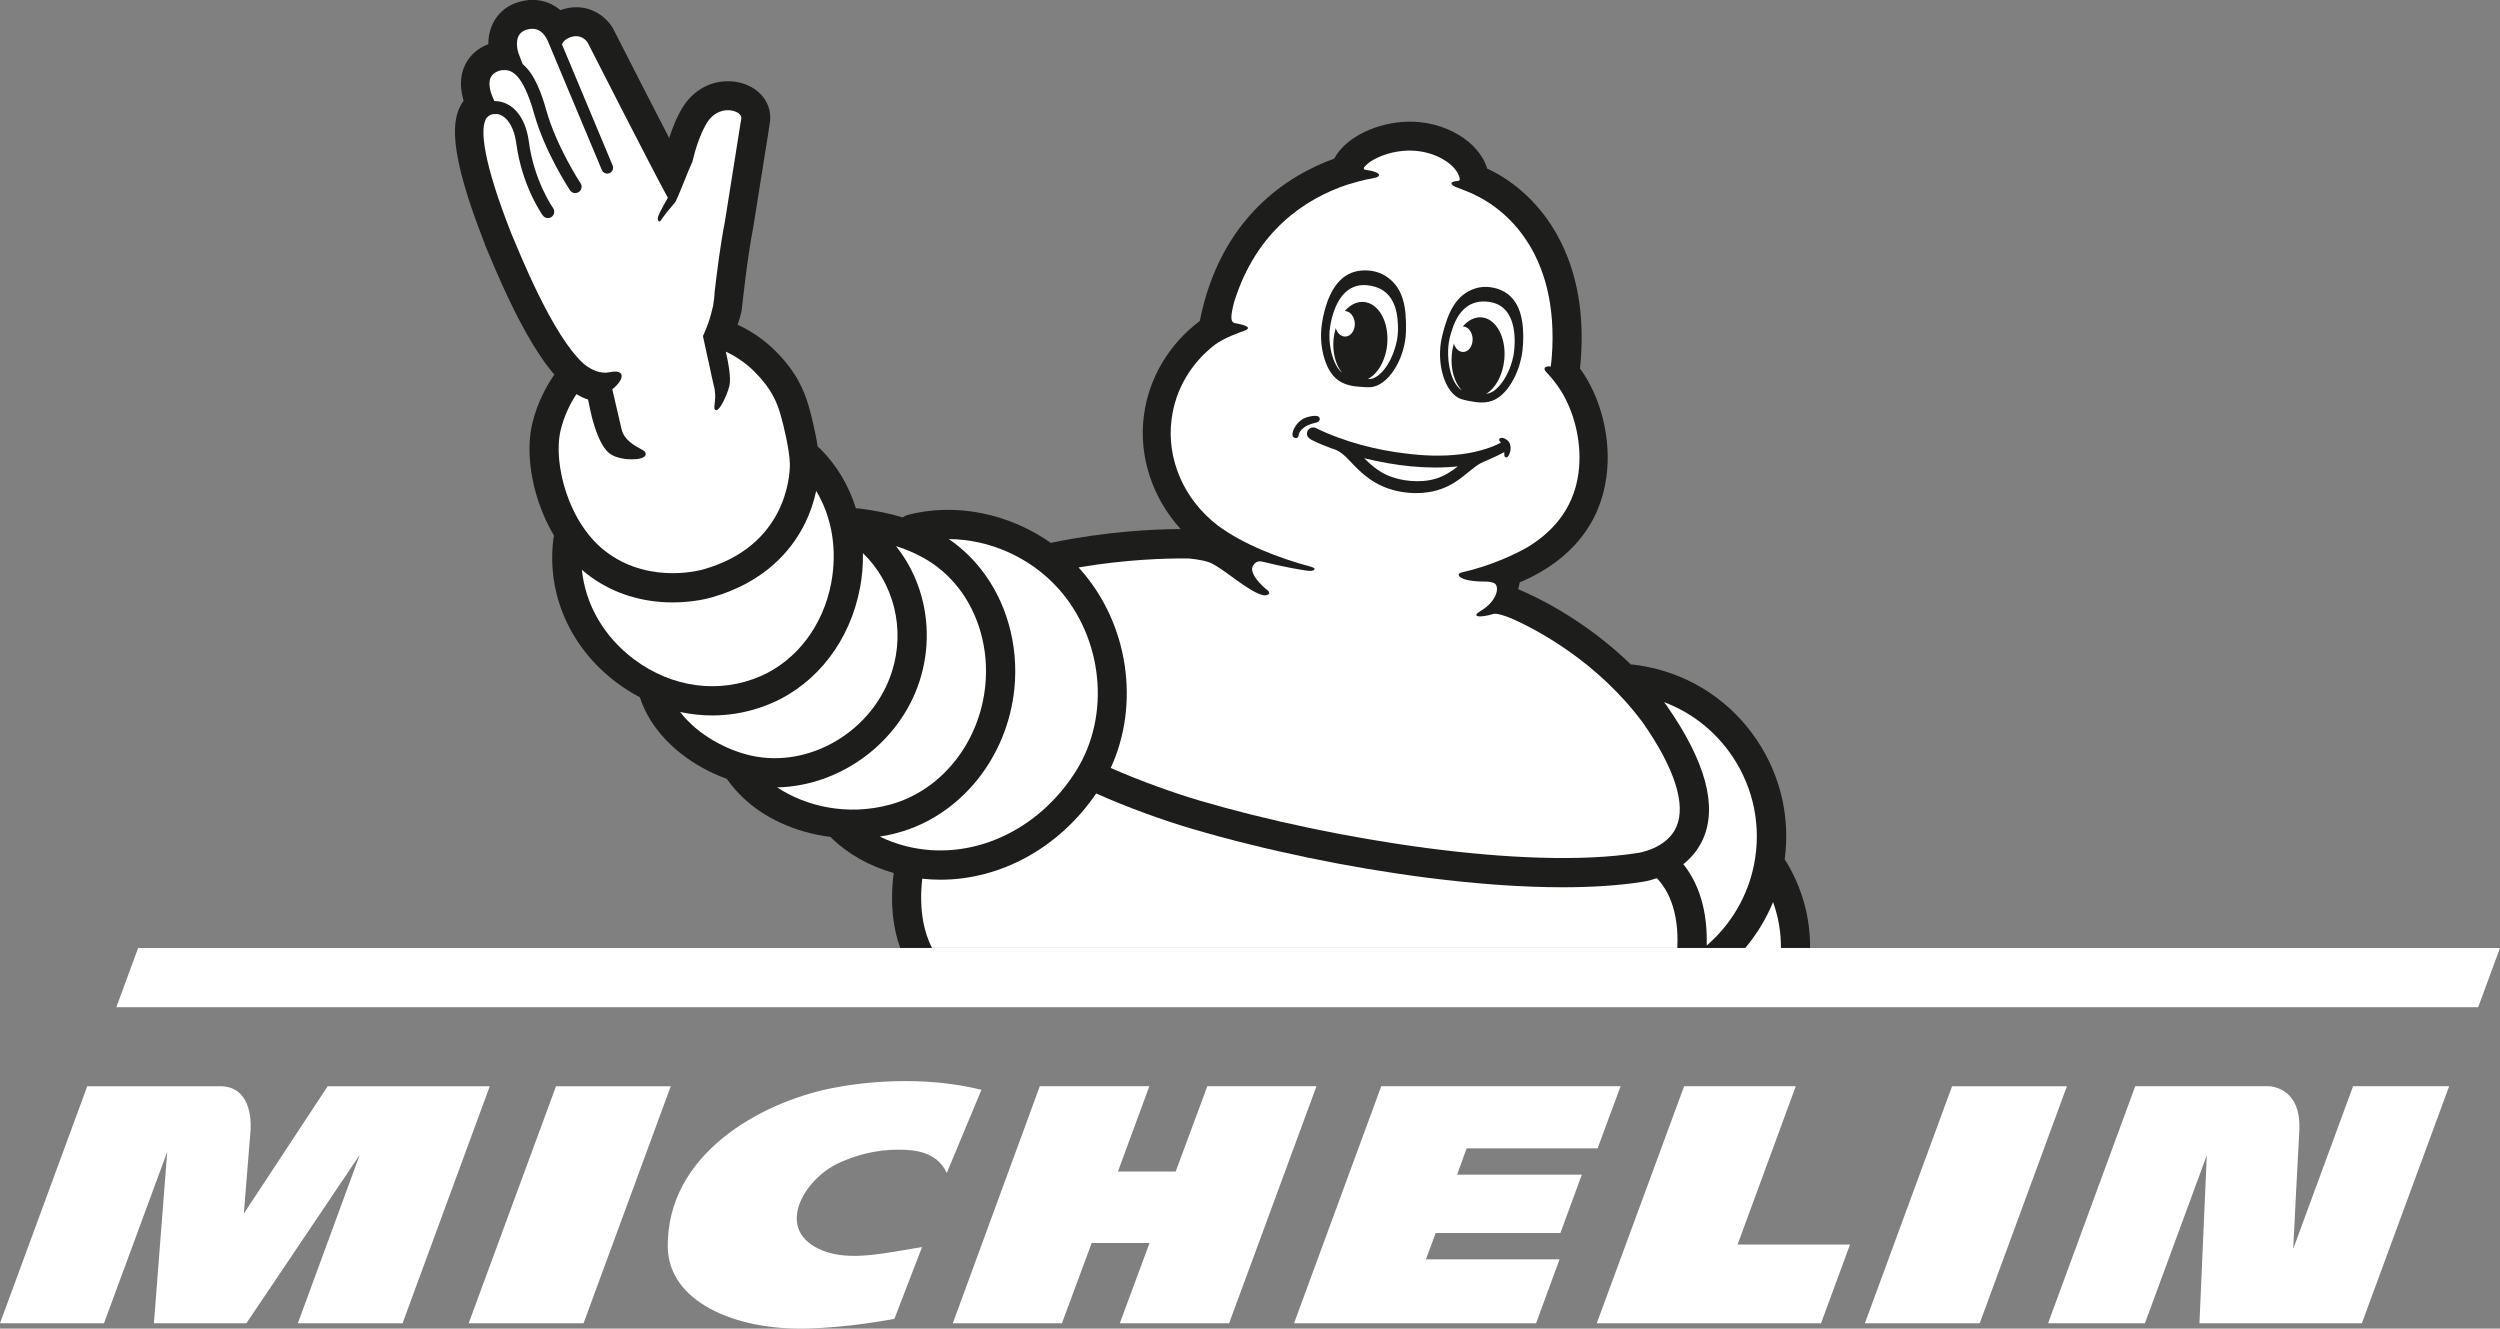
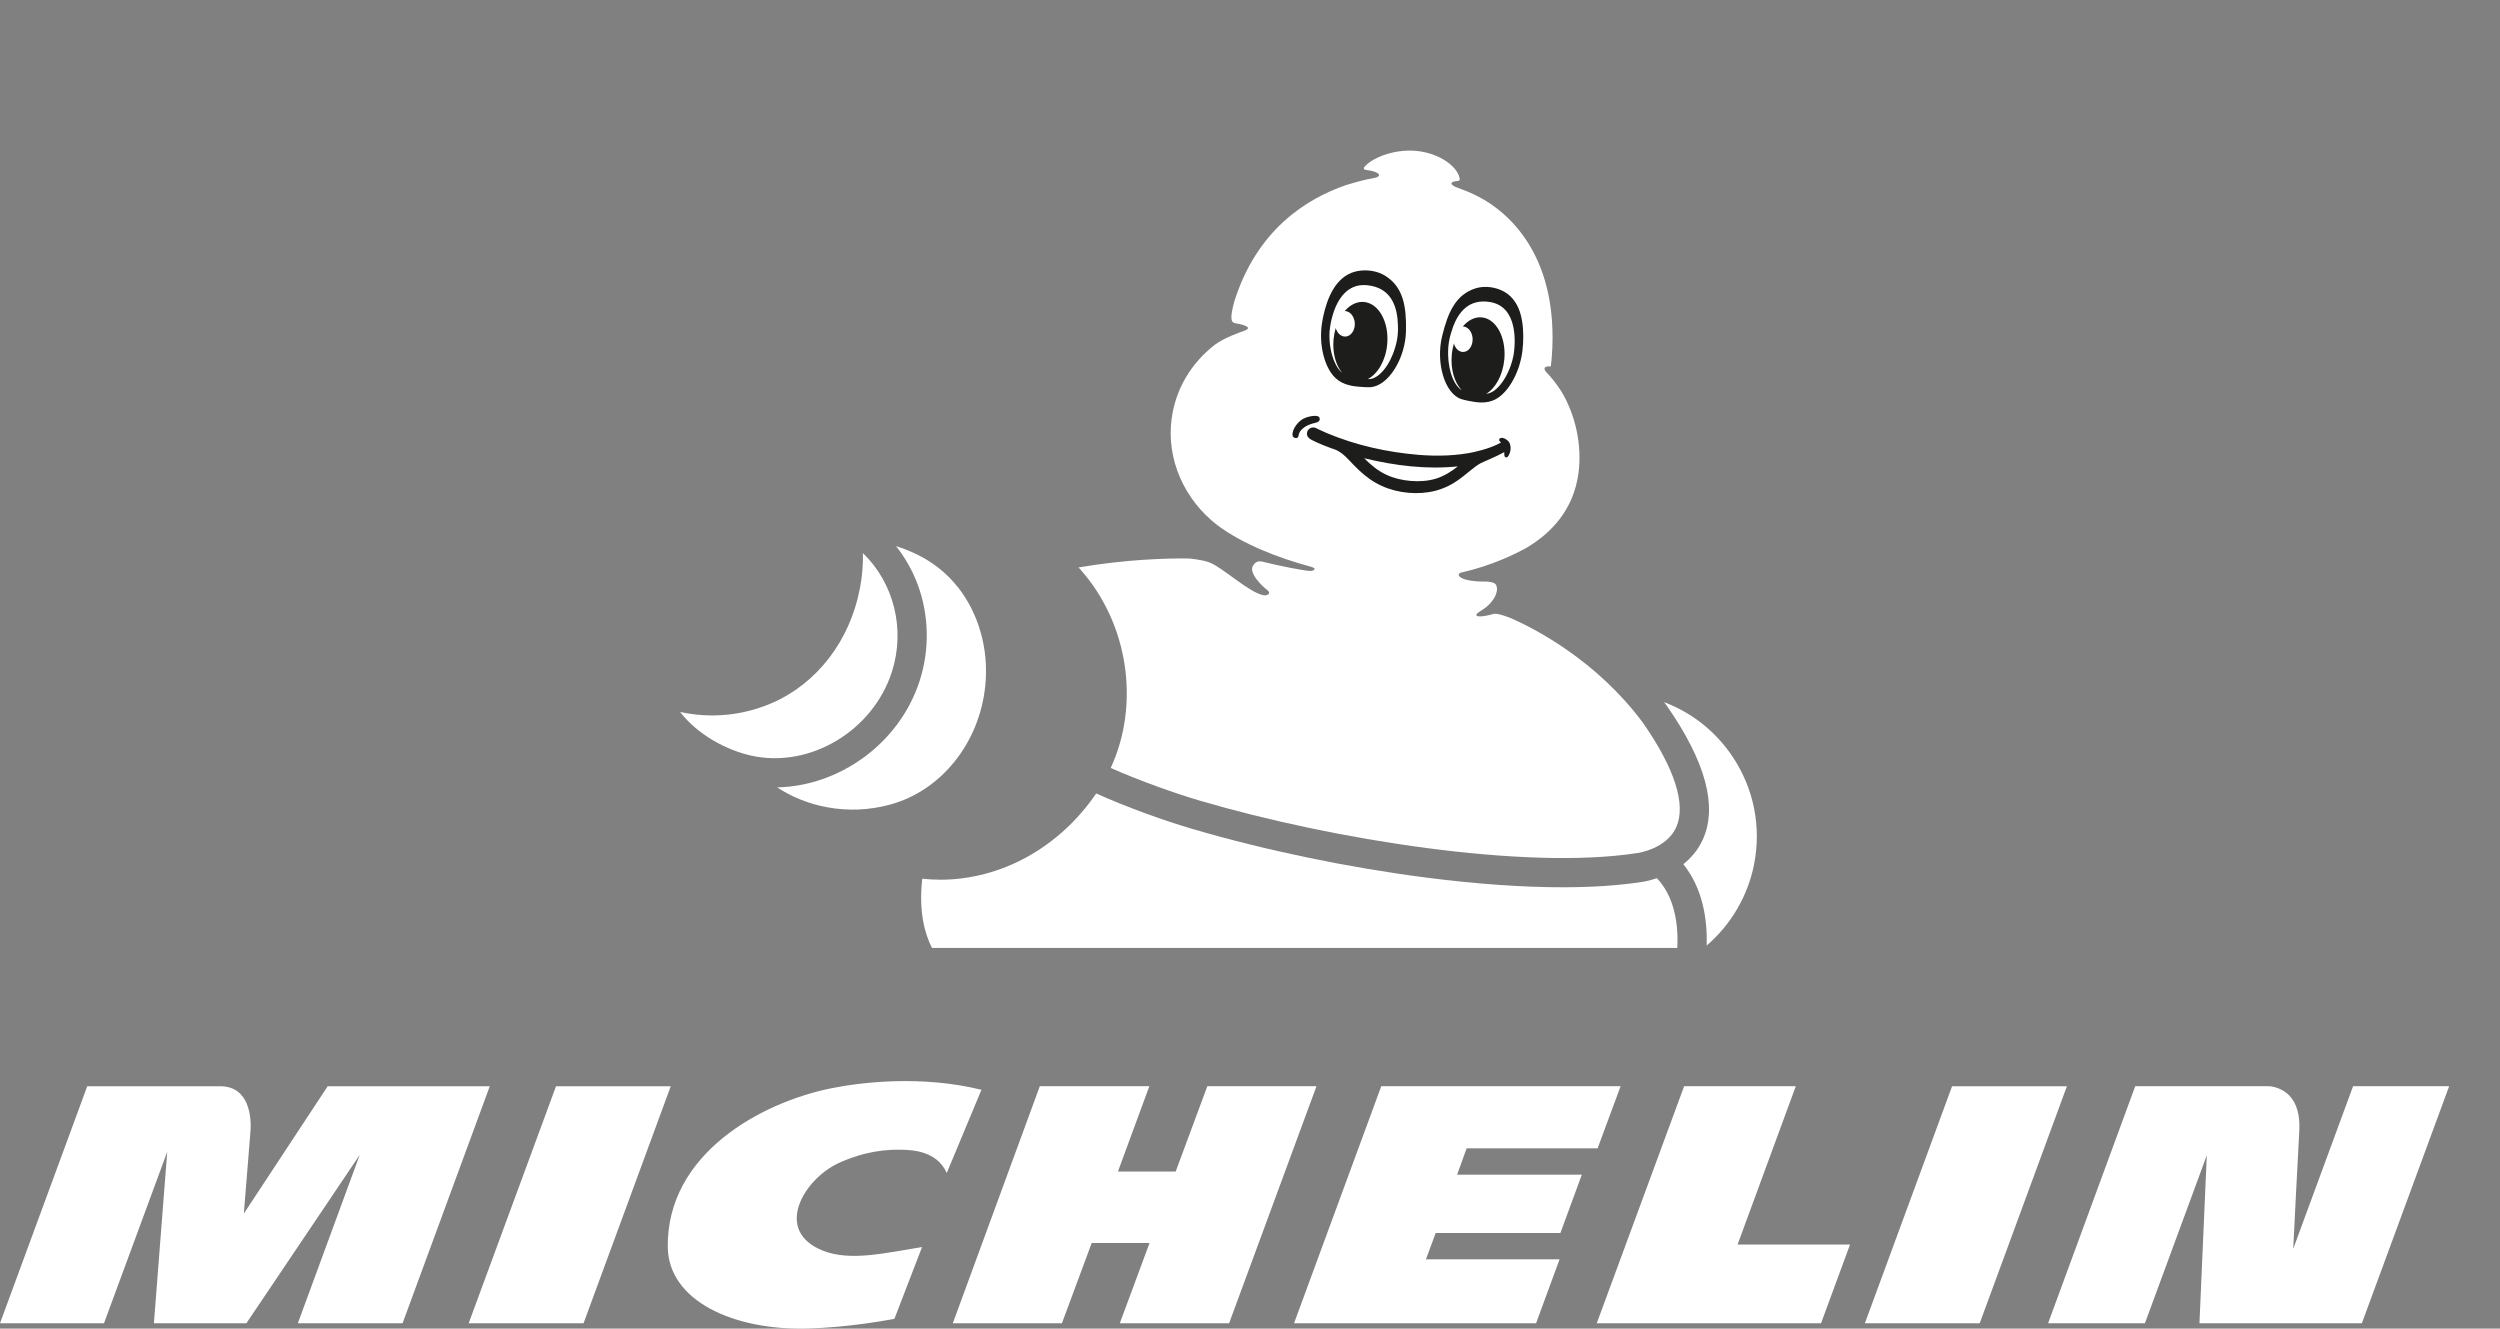
<svg xmlns="http://www.w3.org/2000/svg" id="Layer_1" data-name="Layer 1" viewBox="0 0 529.04 281.15">
  <rect x="0" y="0" width="529.04" height="281.15" fill="#808080" stroke="none" />
  <defs>
    <style>      .cls-1 {        fill: #1d1d1b;      }      .cls-2 {        fill: #fff;      }    </style>
  </defs>
-   <path class="cls-1" d="M102.63,51.81c.03.07.05.14.09.21.14.32.34.81.6,1.42,1.44,3.45,4.45,10.64,8.07,17.08,2.04,3.63,3.99,6.52,5.92,8.75-1.49,2.15-3.56,5.72-4.66,10.3-1.14,4.74-.64,10.88,1.39,16.83.85,2.48,1.92,4.81,3.19,6.93-.01,0-.02.02-.03.03.01.02.02.04.04.06-.06.19-.11.38-.13.58-1.48,11.68,3.53,23.07,13.39,30.46,1.58,1.18,3.22,2.21,4.91,3.1,1.43,4.43,4.42,8.53,8.68,11.9,2.88,2.27,6.24,4.12,9.72,5.36.02.04.04.07.07.1,3.71,5.27,9.4,9.11,16.47,11.1,1.77.5,3.59.86,5.42,1.1.08.11.17.21.28.31,3.43,3.32,7.93,5.84,13.07,7.32-.86,6.77-.03,11.96,1.38,15.85h192.54c.05-6.33-1.63-12.64-5.08-18.3-.09-.15-.19-.28-.3-.41,1.2-8.86-.84-17.75-5.86-25.25-5.44-8.13-13.72-13.65-23.32-15.55-.97-.19-1.97-.35-2.97-.46-.13-.02-.27-.02-.4-.02-9.8-9.52-20.16-14.39-23.83-15.92.12-.51.22-1.02.33-1.49.13-.04.26-.08.39-.13,10.44-4.54,16.66-12.25,17.96-22.27,1.04-7.93-1.15-16.71-5.62-22.84.02-.11.04-.21.05-.32,1.06-10.72-.55-20.07-4.8-27.79-3.46-6.29-8.72-11.31-14.8-14.14-.03-.01-.06-.02-.08-.03-1.7-5.75-9.04-10.15-16.89-9.93-6.19.17-12.94,3.07-15.48,7.82-9.42,3.39-24.03,12.17-28.45,34.36-6.51,4.89-10.79,12.08-11.82,19.96-1.15,8.75,1.82,17.51,7.78,24.07-6.04.02-15.72.52-27.13,2.84-.12.02-.23.05-.34.09-8.8-6.21-20.14-8.58-30.27-5.93-.41.11-.77.29-1.09.53-2.81-.85-5.89-1.48-9.27-1.89-.21-.03-.42-.03-.62-.01-1.47-4.75-4-9.06-7.48-12.54-.17-.18-.58-.49-.58-.51,0,.01-.02.02-.03.03-.52-3.48-1.51-7.26-1.91-8.64-1.01-3.4-2.56-7.17-7.05-11.67-2.86-2.86-5.91-4.59-8-5.55.42-1.14.67-2.11.8-2.68.05-.22.09-.45.11-.68.01-.11,1.13-10.83,2.4-17.2.02-.08.03-.16.04-.23,3.49-21.82,3.52-22.14,3.54-22.38,0-.04,0-.09.01-.13.15-1.96-.52-3.87-1.91-5.37-1.68-1.81-4.23-2.85-7.01-2.85-3.9,0-7.38,1.99-9.56,5.47-1.28,2.04-2.23,4.49-2.89,6.55-3.63-7.02-8.37-16.28-11.79-23-.06-.12-.12-.23-.19-.35-1.19-2-3.91-4.33-7.68-4.33-1.13,0-2.25.21-3.36.62-1.65-1.4-3.68-2.17-5.9-2.17-1.08,0-2.19.19-3.29.56-3.85,1.29-6.09,4.73-6.06,8.81-3.01,1.14-5.05,3.51-5.63,6.56-.4,2.1.02,3.91.23,4.78.03.13.07.32.17.63-.1.13-.19.27-.28.41-2.15,3.37-3.25,9.58,4.83,30.06" />
  <path class="cls-2" d="M251.46,118.18s2.83.2,4.5.85c2.82,1.08,8.47,6.48,11.52,6.95.53.06,1.93-.28.41-1.35-.42-.3-3.95-3.44-2.64-5.06.02-.03.03-.04.05-.07.46-.65,1.07-.8,1.73-.67,4.42,1.1,8.1,1.73,9.37,1.91.78.11,1.34.13,1.66-.14.31-.27.08-.46-.78-.71-6.82-1.83-14.33-4.77-19.62-8.72-7.07-5.43-10.85-13.98-9.73-22.49.82-6.26,4.06-11.79,9.17-15.74,2.03-1.49,5.27-2.61,6.2-2.94,2.48-.89-1.58-1.55-1.88-1.6-1.04-.17-1.1-1.24-.25-4.5,4.72-15.16,15.17-21.85,23.84-24.79,1.52-.46,3.85-1.13,5.43-1.37,2.39-.37,1.5-1.44-1.24-1.76,0,0-.93-.05-.47-.65.08-.09.6-.69,1.36-1.19,1.95-1.24,4.77-2.19,7.85-2.27,5.57-.15,10.38,2.96,10.94,5.84,0,0,.2.57-.48.6-1.07.04-1.93.49-.45,1.22.34.17,1.83.63,3.92,1.58.1.06.2.12.3.17,4.2,1.95,17.28,9.91,16.33,32.39h0c-.03.67-.09,1.35-.13,2.02-.04.62-.13,1.24-.21,1.86-1.23-.15-1.76.38-.88,1.26.64.63,2.22,2.52,3.13,4.02,2.95,4.87,4.41,11.3,3.63,17.23-1.05,8.02-6.01,12.91-10.98,15.84-2.23,1.26-7.37,3.81-13.8,5.25-1.31.29-.7,2,5.39,1.92.51.06,1.62.12,1.94.71.71,1.31-.51,3.87-3.15,5.43-2.28,1.35-.45,1.62,2.71.68.92-.15,3.35.83,3.67.96,5.14,2.27,18.1,8.97,27.84,22.08,6.74,9.67,9.18,17.31,7.08,22.08-2.05,4.64-8.14,5.5-8.19,5.5-.03,0-.07,0-.1.01-23.54,3.67-64.35-2.8-92.51-11.08-5.04-1.48-12.56-4.12-18.89-6.93,6.22-13.46,3.8-30.48-6.4-41.98-.14-.15-.27-.3-.41-.45,10.03-1.7,18.38-1.95,23.21-1.9" />
  <path class="cls-2" d="M366.62,160.09c4.52,6.75,6.14,14.86,4.57,22.83-1.33,6.72-4.89,12.75-10.02,17.16.15-5.57-.84-12.07-4.95-17.21,1.63-1.29,3.14-3.01,4.16-5.3,3.11-6.97.53-16.46-7.66-28.22-.02-.02-.04-.05-.05-.07-.17-.24-.35-.46-.53-.7,5.88,2.22,10.91,6.19,14.48,11.51" />
-   <path class="cls-2" d="M224.04,124.63c9.4,10.59,10.98,26.73,3.76,38.36-8.1,13.05-22.61,19.5-36.12,16.06-1.97-.5-3.81-1.19-5.51-2.02,1.29-.2,2.56-.46,3.79-.8,13.29-3.61,23.22-15.87,24.7-30.51.93-9.25-1.68-18.51-7.18-25.41-1.94-2.43-4.16-4.5-6.7-6.23,8.58.04,17.32,3.87,23.25,10.55" />
  <path class="cls-2" d="M202.64,124.17c4.5,5.65,6.64,13.28,5.86,20.94-1.22,12.11-9.32,22.22-20.16,25.16-9.12,2.48-17.89.32-23.88-3.65,13.21-.26,25.91-9.33,30.16-22.56,2.13-6.64,1.99-13.85-.4-20.31-1.1-2.98-2.67-5.74-4.61-8.18,5.59,1.77,9.82,4.59,13.02,8.61" />
  <path class="cls-2" d="M181.97,124.55c.48-2.52.69-5.03.64-7.5,6.48,6.24,9.05,16.01,6.13,25.11-4.03,12.54-17.39,20.5-29.78,17.74-5.22-1.17-11.32-4.4-15.03-9.23,2.24.48,4.52.73,6.79.73,4.3,0,8.6-.87,12.68-2.65,9.53-4.15,16.47-13.2,18.56-24.21" />
-   <path class="cls-2" d="M172.71,103.91s.02.03.03.02c3.31,5.5,4.49,12.43,3.15,19.47-1.71,9-7.29,16.36-14.95,19.69-8.71,3.79-18.72,2.46-26.77-3.57-6.39-4.79-10.28-11.59-11.03-18.91,0,0,0-.01-.02-.05.64.56,1.29,1.08,1.97,1.56,4.87,3.51,10.83,5.36,17.25,5.36,4.37,0,7.57-.86,8.19-1.04,11.32-3.2,16.87-9.99,19.53-15.13,1.38-2.66,2.18-5.21,2.65-7.39" />
-   <path class="cls-2" d="M103.09,24.81c.09-.05.17-.11.24-.18.22-.2.47-.34.75-.43.09-.02.18-.03.27-.04.33-.02.6-.04.82-.04.19.03.38.07.57.14,1.78.65,3.1,2.91,3.51,6.06,1.2,9.03,5.43,15.02,5.61,15.27.26.36.67.56,1.09.56.27,0,.54-.08.78-.25.6-.43.74-1.27.31-1.88-.04-.05-4.02-5.69-5.13-14.06-.56-4.22-2.48-7.22-5.26-8.23-.67-.24-1.36-.35-2.04-.33-.37-.84-.69-1.65-.8-2.09-.27-1.16-.79-3.44,1.77-4.31.16-.05.32-.1.49-.14.09,0,.17,0,.26,0,1.85-.23,4.29.62,6.73,9.31,2.24,7.98,7.34,15.76,7.55,16.09.26.39.69.6,1.12.6.25,0,.51-.07.74-.22.62-.41.79-1.24.38-1.86-.05-.08-5.08-7.76-7.21-15.33-1.05-3.75-2.53-7.82-5.05-9.9-.36-.92-.76-1.95-.87-2.28-.43-1.29-.87-4.13,1.57-4.94.49-.17.94-.24,1.35-.24,1.94,0,2.93,1.67,3.42,2.92.07.18.15.37.24.56l11.05,26.38c.07.2.19.36.34.48.35.3.83.39,1.27.22.63-.26.95-.98.69-1.62l-10.73-25.64c.19-.49.56-.94,1.22-1.27.67-.34,1.26-.47,1.77-.47,1.64,0,2.44,1.35,2.44,1.35,0,0,14.27,28.01,16.98,32.85-1.09,1.83-1.98,3.61-2.09,4.05-.19.71.29,1.36.63.69.8-1.18,1.95-2.58,2.93-3.7,0,0,.02-.02.03-.04,0,0,0,0,0,0,.04-.04.07-.09.1-.15.67-1.19,2.77-6.77,3.6-8.52.59-2.55,1.69-5.99,3.1-8.25,1.22-1.94,2.94-2.61,4.4-2.61,1.62,0,2.91.82,2.85,1.65-.04.38-3.5,22.02-3.5,22.02-.91,4.53-1.72,11-2.15,14.75-.03.92-.14,1.84-.3,2.72-.02.19-.03.29-.03.29,0,0-.04.2-.14.53-.72,3.26-2.01,5.83-2.01,5.83l1.12,5.16s.01,0,.02-.01c.45,2.18.94,4.5,1.13,5.21.82,2.93-.23,4.64.3,5.23.74.82,2.57-3.08,3.04-5.11.37-1.61-.24-4.89-.77-7.18,1.56.73,3.89,2.05,6.08,4.25,3.74,3.75,4.79,6.66,5.49,9.05.71,2.39,1.9,7.55,1.98,10.33.08,2.78-.87,17.53-18.32,22.45,0,0-2.67.8-6.48.8s-8.98-.83-13.64-4.2c-8.44-6-11.74-19.13-10.06-26.07.79-3.27,2.21-5.91,3.33-7.62.82.5,1.64.88,2.47,1.15l.5,2.39c.06.28,1.42,6.95,4,8.98,1.51,1.18,4.01,1.28,4.73,1.28.77,0,2.6-.08,2.92-.88.05-.13.14-.47-.2-.81-.14-.14-.36-.26-.81-.51-1.25-.67-3.56-1.92-4.05-4.19-.28-1.28-1.34-5.78-1.96-8.43,2.59-2.06,2.87-4.33-.53-3.62-2.05.43-3.95-.53-5.4-1.68-6.81-5.96-13.95-24.26-15.37-27.5-5.8-14.69-7-22.57-5.2-24.76" />
-   <path class="cls-2" d="M376.87,200.61h-7.55c2.45-2.91,4.44-6.18,5.89-9.72,1.14,3.16,1.69,6.44,1.66,9.72" />
+   <path class="cls-2" d="M376.87,200.61h-7.55" />
  <path class="cls-2" d="M195.17,185.95c1.28.14,2.56.21,3.84.21,12.7,0,25.09-6.7,32.96-18.25,6.7,3.02,14.68,5.84,20.24,7.47,15.49,4.56,33.21,8.24,49.9,10.37,10.5,1.34,20.13,2.01,28.56,2.01,6.27,0,11.89-.37,16.71-1.12.32-.04,1.59-.24,3.24-.8,3.81,4.02,4.56,9.83,4.33,14.76h-157.73c-1.52-2.99-2.85-7.72-2.05-14.66" />
  <path class="cls-1" d="M279.28,88.53c-.14-.53-.82-.54-1.05-.53-.59,0-1.38.18-1.96.4-1.56.55-2.84,2.47-2.76,3.64,0,.17.07.32.18.44.09.1.27.22.57.23,0,0,.02,0,.03,0h0s0,0,0,0c.29,0,.48-.24.5-.52.03-.29.2-.84.62-1.25.42-.41,1.12-1.08,3.12-1.51.35-.08.86-.37.72-.89M293.63,77.19c-1.17,1.84-2.59,2.97-3.81,3.03-.11,0-.23,0-.36,0,2.12-1.12,3.8-3.96,4.1-7.42.41-4.64-1.79-8.63-4.93-8.9-1.49-.13-2.93.61-4.06,1.92,1.12,0,2.05,1.13,2.13,2.59.07,1.49-.81,2.75-1.96,2.81-.94.05-1.77-.71-2.08-1.8-.22.75-.38,1.55-.46,2.39-.26,2.83.47,5.41,1.78,7.06-.19-.16-.36-.33-.52-.52-.98-1.18-1.68-3.04-1.99-5.22-.14-.99-.17-2-.11-3.03.23-2.51,1.68-10.36,7.96-9.74,4.78.48,6.07,4.01,6.42,7.09,0,.13.01.27.02.42.3,3.05-.26,5.14-1.03,7.12-.31.78-.68,1.52-1.1,2.2M297.53,70.07c.11-5.29-.59-9.34-4.41-11.72-.39-.24-.81-.44-1.25-.61-1.64-.61-3.54-.68-5.18-.24-1.99.54-3.52,1.96-4.56,3.71-1.07,1.79-1.71,3.83-2.14,5.85-.44,2.09-.58,4.17-.28,6.29.29,2.11,1,4.43,2.37,6.09.74.89,1.62,1.46,2.6,1.82.86.32,1.79.49,2.75.56,0,0,1.54.16,2.48.12,3.86-.16,7.5-6.09,7.62-11.89M308.51,98.69c-1.39,1.1-2.89,2.05-4.62,2.59-1.71.53-3.56.64-5.38.49-1.78-.15-3.54-.55-5.17-1.32-1.8-.84-3.29-2.1-4.66-3.48,6.45,1.57,13.27,2.42,19.84,1.72M312.23,95.6c-3.93.87-8.04.98-12.08.65-6.59-.55-13.24-2.02-19.37-4.6-.55-.23-1.08-.48-1.62-.73-.27-.12-.53-.28-.81-.39h0c-.87-.28-1.74.3-1.78,1.18-.03.67.41,1.08.97,1.37,1.65.85,3.41,1.51,5.16,2.12,1.53.68,2.65,2.05,3.77,3.21,1.39,1.43,2.89,2.77,4.66,3.77,3.32,1.9,7.48,2.55,11.2,1.97,1.96-.3,3.81-1.01,5.46-2.04,1.22-.76,2.3-1.67,3.41-2.57.66-.53,1.33-1.06,2.08-1.49.44-.25,3.45-1.46,5.05-2.37,0,.56-.02,1.05.35,1.12.42.08.79-.7.93-1.35.15-.65.02-1.28-.15-1.69-.17-.41-.86-1.01-1.52-1.1-.66-.08-.84.49-.57.71.08.07.17.16.26.27-.24.12-.48.28-.7.38-1.48.71-3.08,1.19-4.69,1.56M320.27,75.25c-.2,1-.49,1.96-.87,2.88-.83,2.02-1.96,3.61-3.17,4.51-.52.38-1.1.62-1.75.72,1.99-1.19,3.55-3.97,3.86-7.32.42-4.64-1.73-8.62-4.8-8.88-1.47-.13-2.87.62-3.99,1.93,1.09,0,2.01,1.12,2.08,2.58.06,1.49-.8,2.75-1.93,2.81-.92.05-1.73-.7-2.03-1.79-.22.75-.38,1.55-.45,2.39-.28,3.1.58,5.9,2.1,7.5-.93-.57-1.77-1.87-2.29-3.62-.23-.76-.39-1.57-.48-2.39-.21-2.08-.21-4.24.84-7.08.04-.14.08-.27.12-.4,1.11-2.87,3.2-5.92,7.79-5.18,6.04.98,5.4,8.87,4.98,11.34M321.79,66.53c-.53-1.94-1.6-3.68-3.32-4.71-1.42-.84-3.22-1.24-4.9-1.07-.45.05-.89.13-1.32.27-4.17,1.32-5.85,5.03-7.08,10.14-1.36,5.59.54,12.19,4.11,13.31.87.28,2.34.51,2.34.51.92.17,1.83.25,2.71.15,1.01-.1,1.97-.42,2.89-1.1,1.71-1.25,2.95-3.29,3.76-5.25.81-1.96,1.22-3.98,1.33-6.1.1-2.05.02-4.17-.52-6.15" />
-   <polygon class="cls-2" points="29.23 200.61 24.62 213.14 524.42 213.14 529.04 200.61 29.23 200.61" />
  <path class="cls-2" d="M497.95,229.86l-12.67,34.42c.17-3.47.86-17.16,1.29-25.04.17-3.25-.53-5.73-2.08-7.37-1.89-1.99-4.39-2.01-4.42-2.01h-28.22l-18.44,50.16h20.49l13.09-35.52-1.55,35.52h34.37l18.47-50.16h-20.32ZM418.94,280.02l18.45-50.15h-24.3l-18.45,50.15h24.3ZM391.5,263.36h-23.8l12.32-33.5h-23.63l-18.49,50.16h47.46l6.14-16.66ZM338.08,243l4.87-13.14h-50.65l-18.46,50.16h51.22l4.97-13.53h-28.28l2.07-5.57h26.39l4.53-12.34h-26.39l2.01-5.57h27.71ZM260.1,280.02l18.49-50.16h-23.1l-6.7,18.06h-12.22l6.65-18.06h-23.18l-18.41,50.16h23.09l6.3-16.98h12.24l-6.29,16.98h23.12ZM200.34,248.24l7.35-17.62c-12.65-3.12-25.35-1.63-31.94-.29-14.71,3.01-34.66,13.83-34.44,33.55.13,11.38,13.87,17.69,29.64,17.26,8.84-.24,17.25-1.86,18.32-2.05l5.85-15.19c-7.74,1.23-15.17,3.08-21.01.75-10.51-4.2-4.04-15.13,3.39-18.54,3.28-1.5,7.72-2.92,13.09-2.81,2.22.04,7.65.14,9.76,4.93M123.49,280.02l18.45-50.15h-24.28l-18.48,50.15h24.31ZM85.19,280.02l18.45-50.15h-34.3l-17.74,26.94s1.13-14.09,1.41-17.49c.2-2.58-.11-9.45-6.4-9.45h-28.15L0,280.02h22.01l13.38-36.28-2.82,36.28h19.57l23.99-35.64-13.1,35.64h22.16Z" />
</svg>